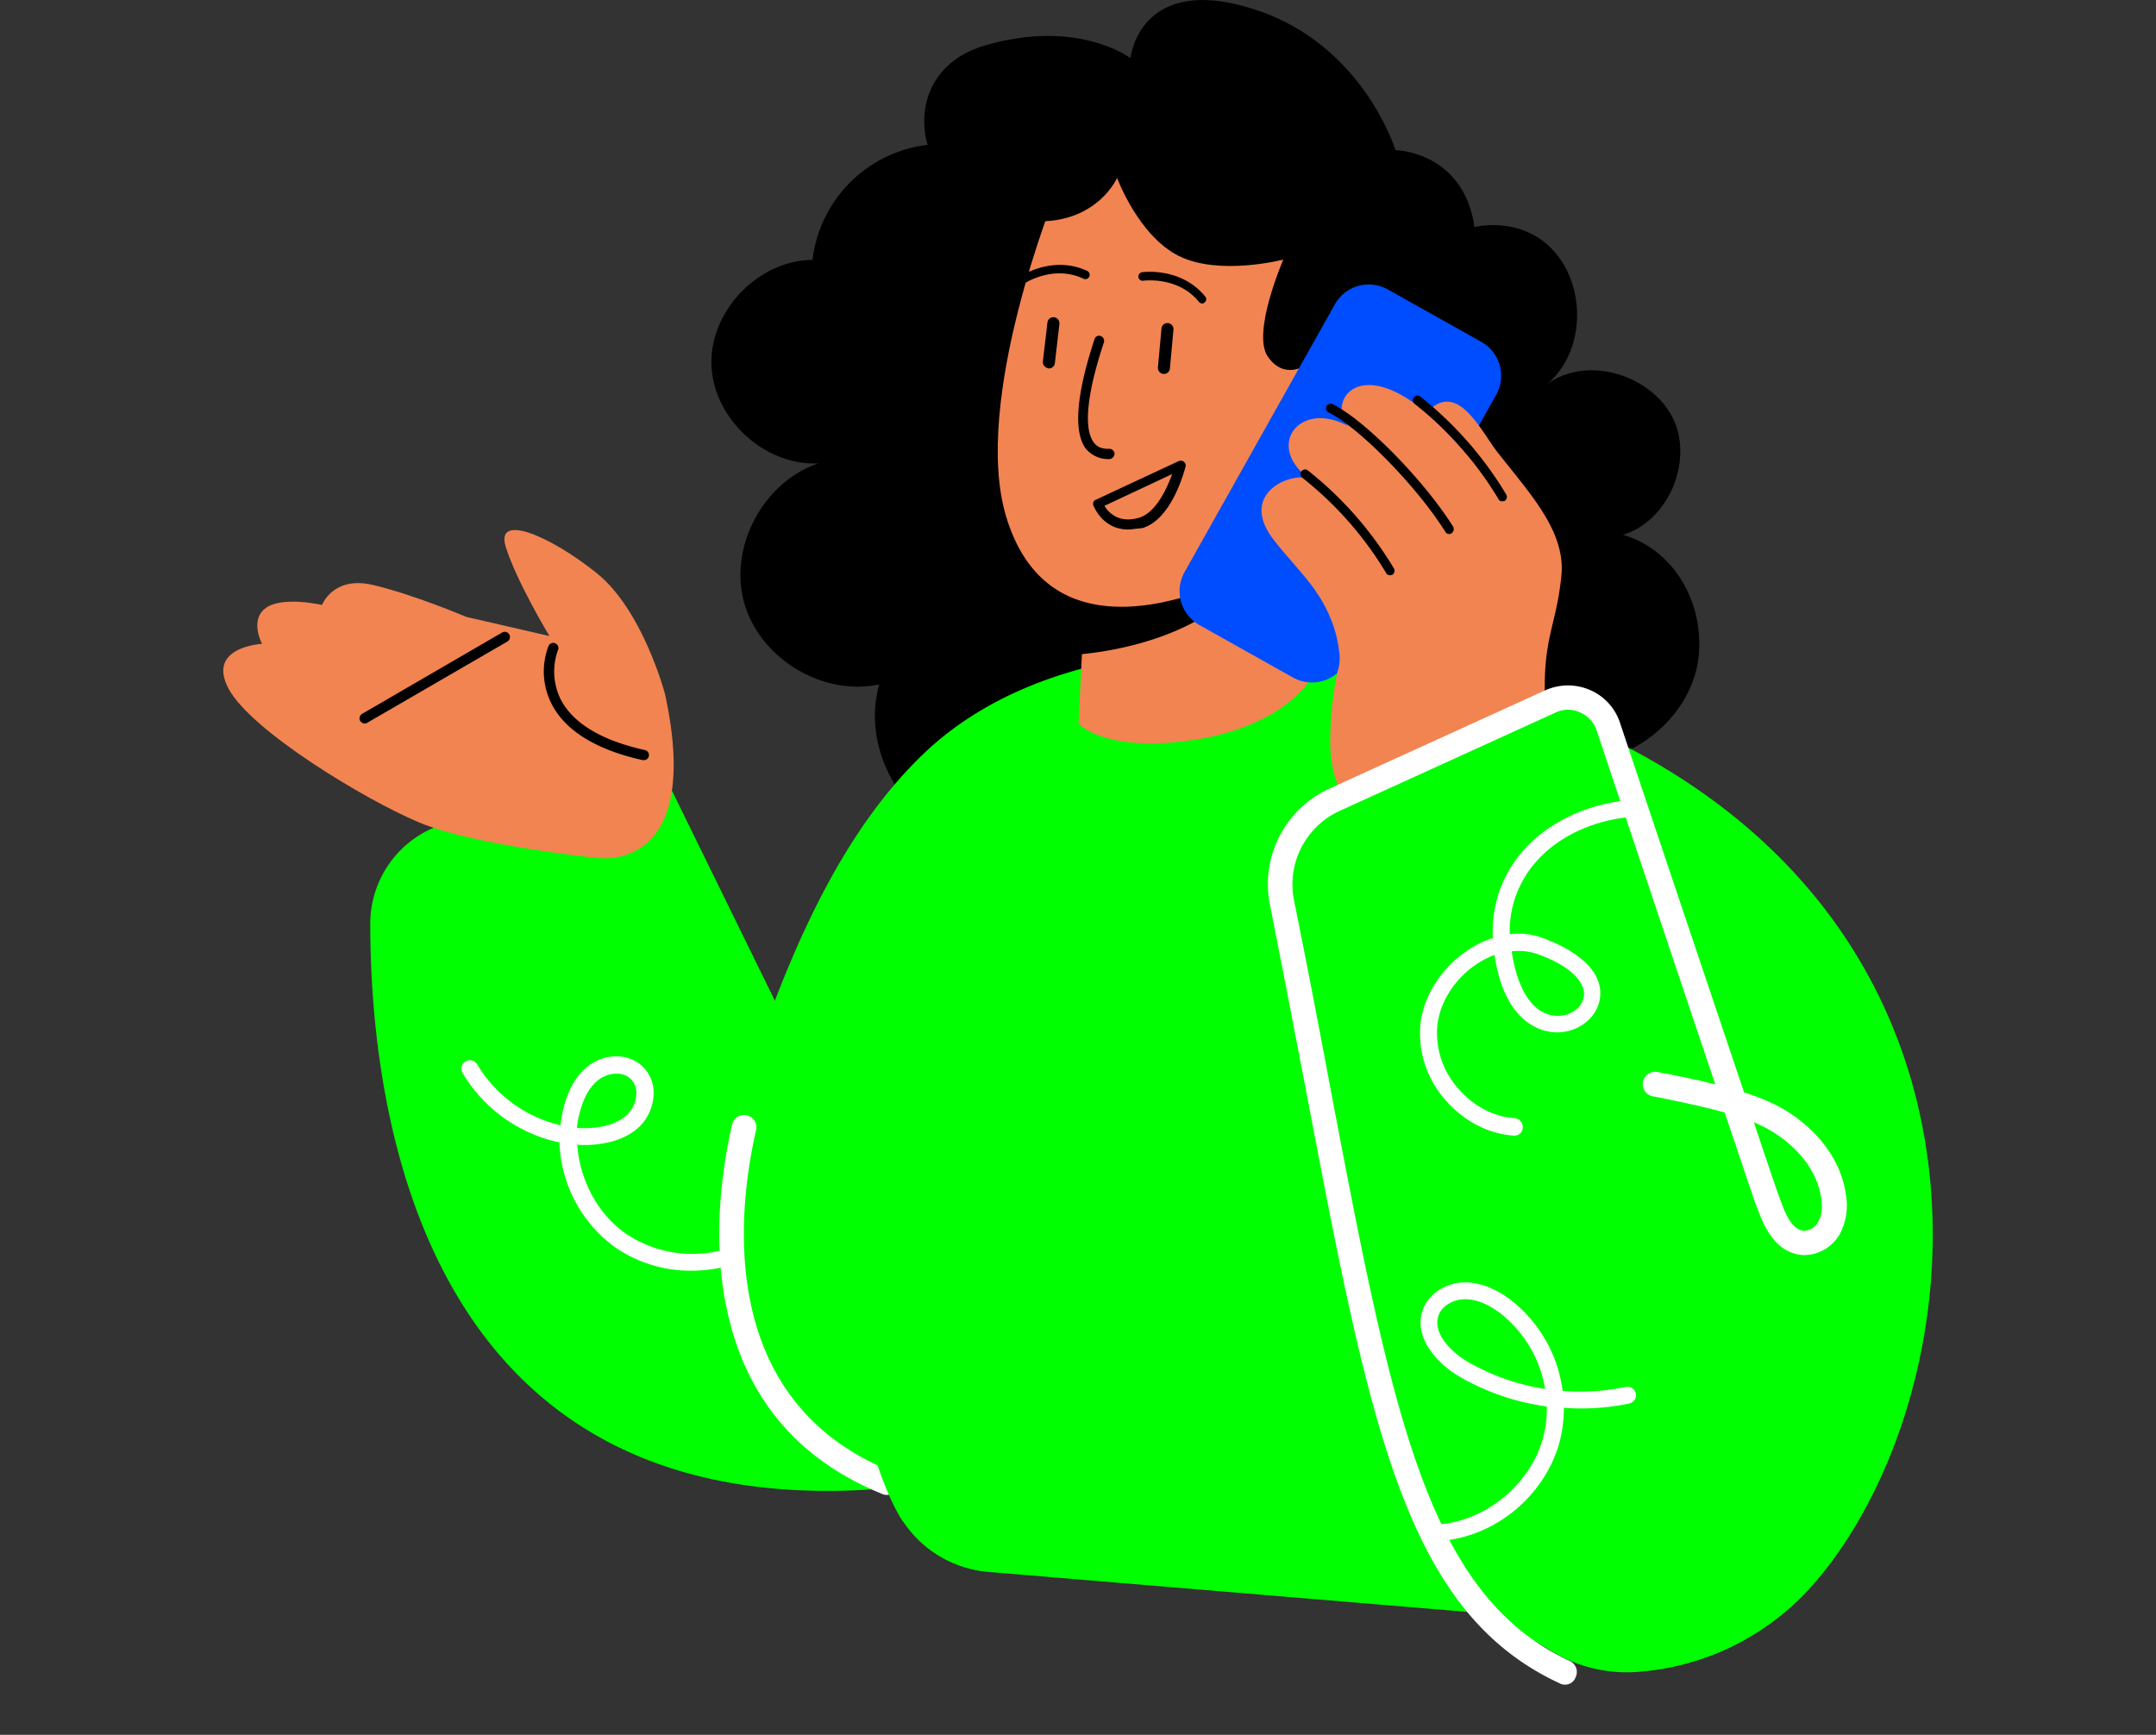
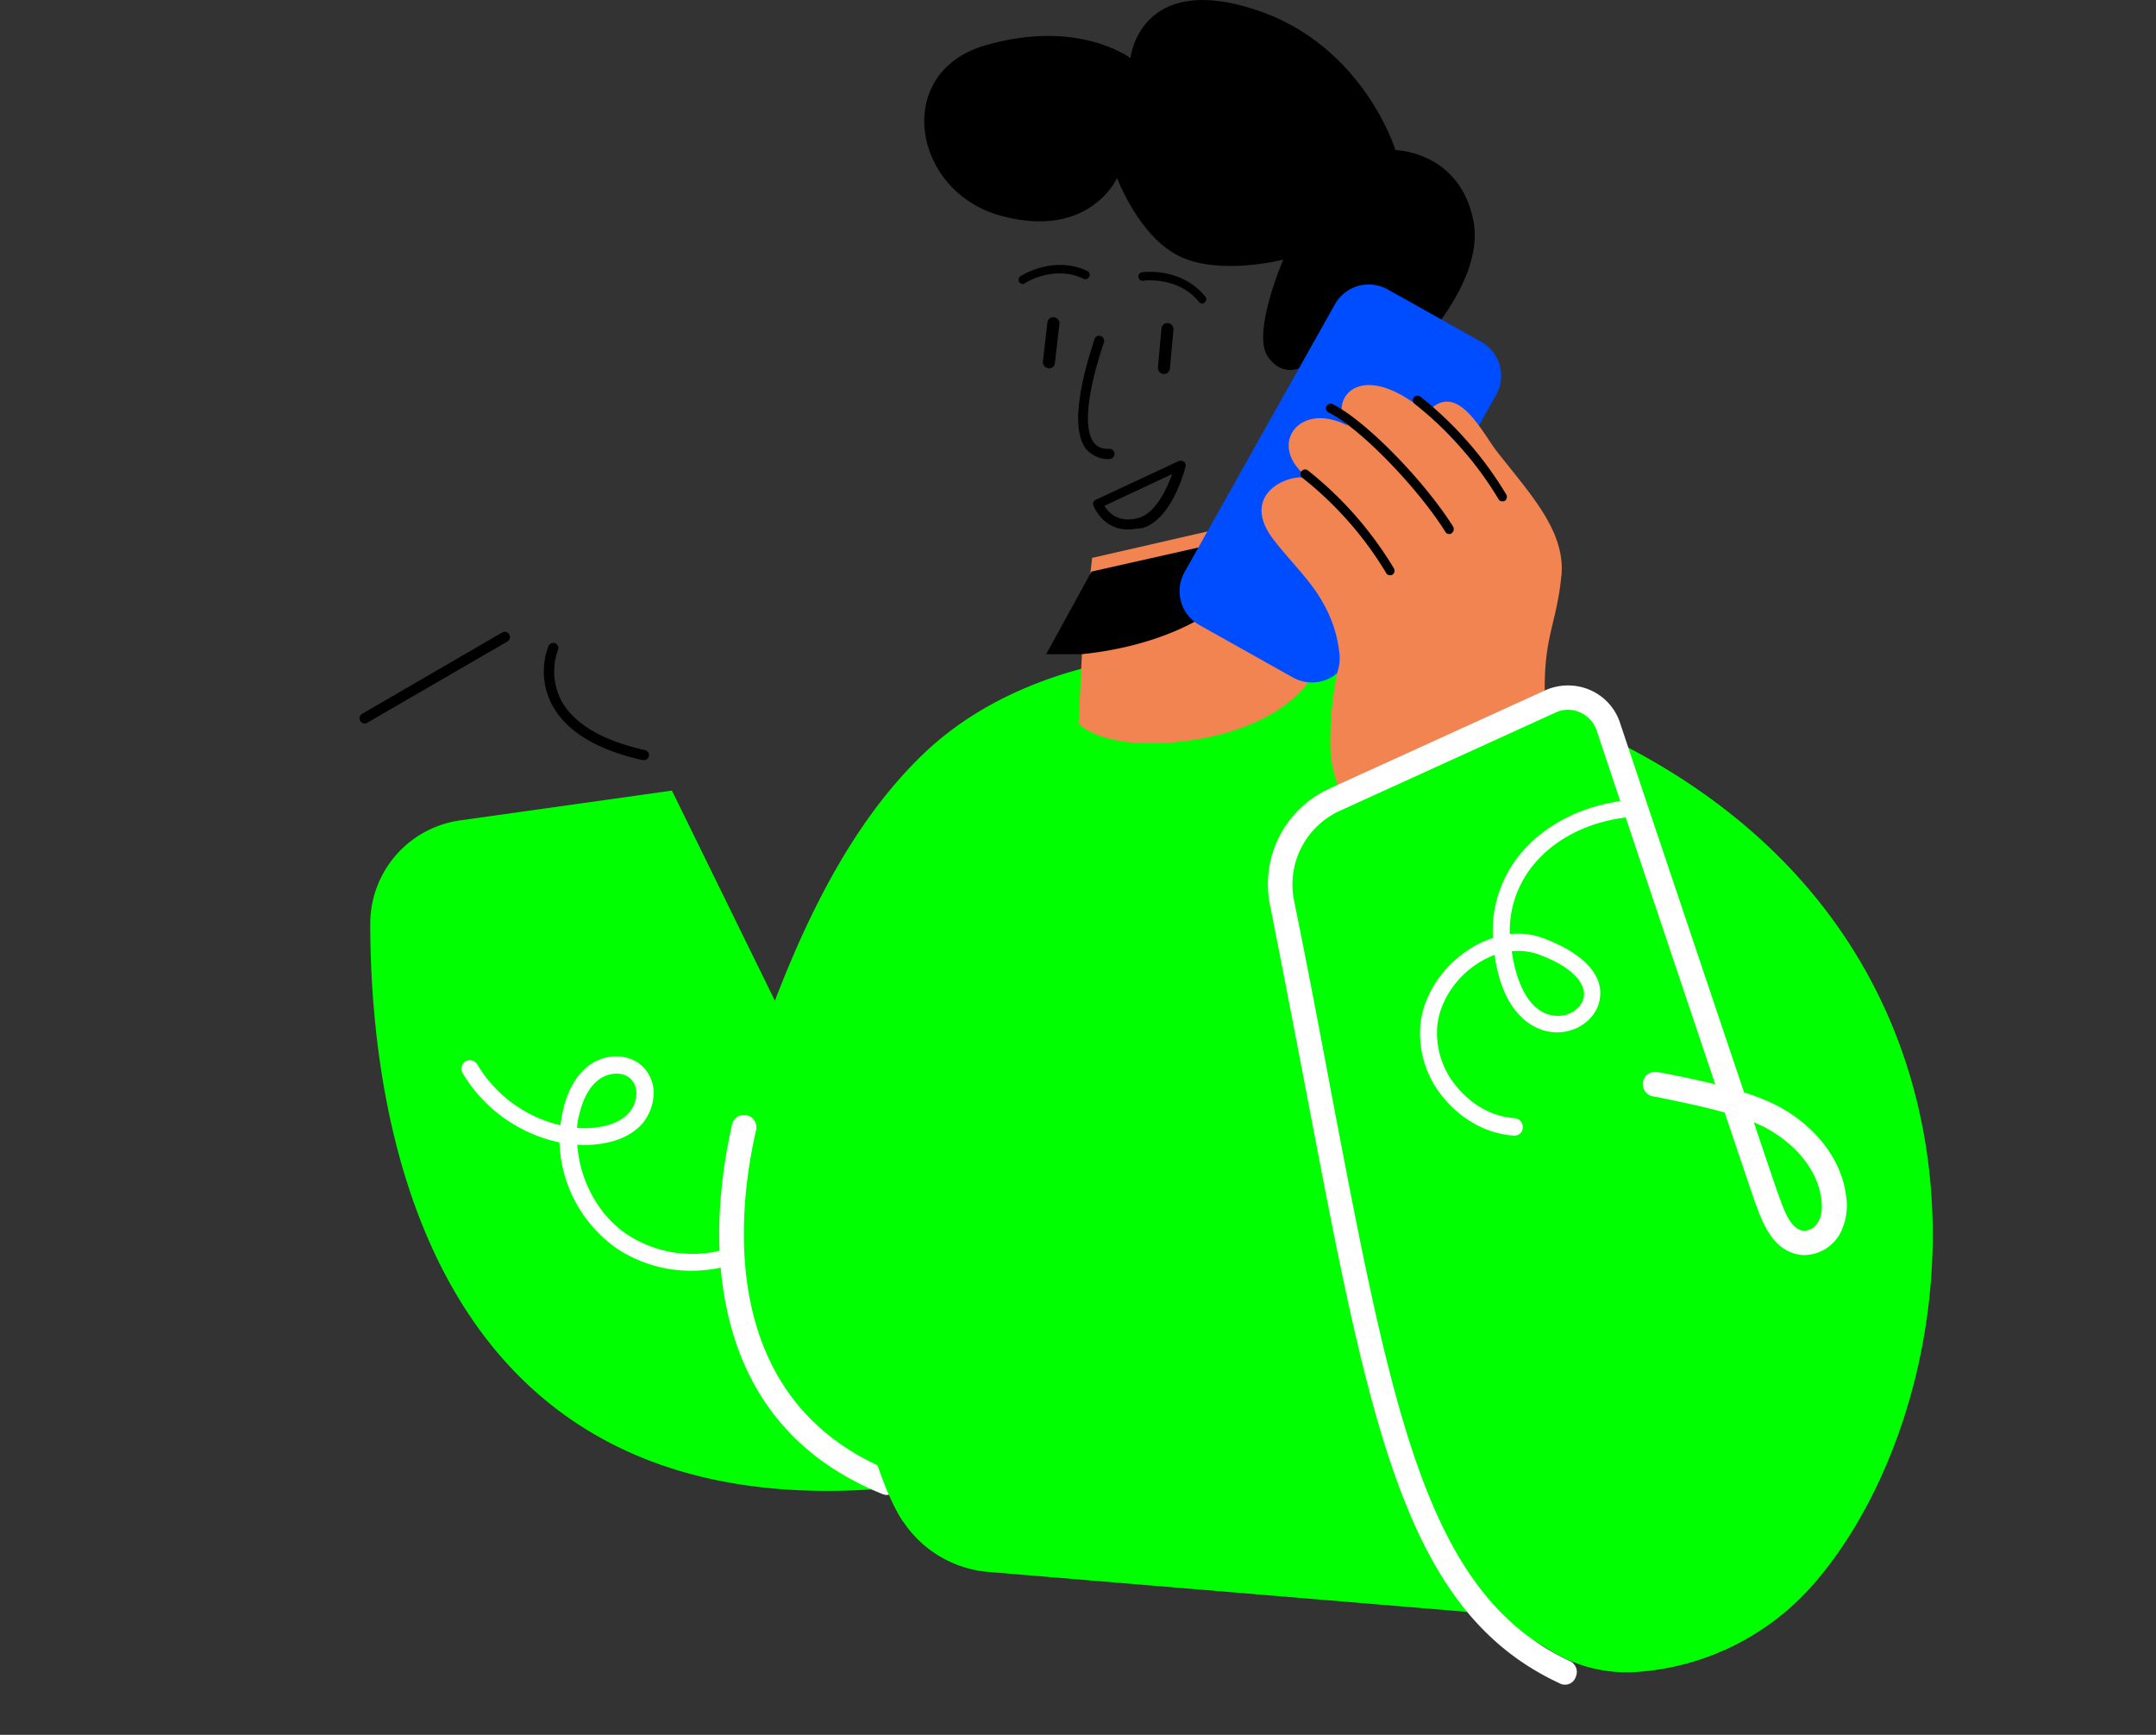
<svg xmlns="http://www.w3.org/2000/svg" viewBox="0 0 665.43 535.48">
  <rect x="0" y="0" width="665.43" height="535.48" fill="#333333" stroke="none" />
  <defs>
    <style>.cls-1{fill:lime;}.cls-2{fill:#f28452;}.cls-3{fill:#004cff;}.cls-4{fill:#fff;}.cls-5{fill:none;}</style>
  </defs>
  <g id="Layer_2" data-name="Layer 2">
    <g id="Layer_3" data-name="Layer 3">
      <path class="cls-1" d="M239.38,309.33l-32-65.3-65.4,9.2a32.19,32.19,0,0,0-27.7,31.8c0,59.6,16.9,191.9,168.8,173.4,63-7.7,29.6-49.6,29.6-49.6Z" />
-       <path class="cls-2" d="M205.28,214.33s-6.8-26-21.2-37.5-31.2-18.6-28-8.1,13.5,27.6,13.5,27.6l-25.6-5.9s-16.8-7.1-29-9.9-15.6,6.2-15.6,6.2-12.1-2.8-17.3.9-1.2,11.1-1.2,11.1-17.3.9-10.3,13.9,41.9,34.1,58.7,41.2,54.3,10.9,54.3,10.9S217.48,270.93,205.28,214.33Z" />
      <path d="M112.58,223.33a1.45,1.45,0,0,0,.7-.2l43.3-25.1a1.61,1.61,0,1,0-1.6-2.8l-43.2,25.1a1.61,1.61,0,0,0-.6,2.2A1.72,1.72,0,0,0,112.58,223.33Z" />
      <path d="M198.78,234.63a1.57,1.57,0,0,0,.3-3.1c-13.5-3-22.2-8.3-26-15.6a19.46,19.46,0,0,1-.9-15.2,1.59,1.59,0,1,0-2.9-1.3,22,22,0,0,0,1,17.9c4.2,8.2,13.7,14.1,28.1,17.3Z" />
-       <path d="M432.48,89.53c4.7-17,27.8-25.7,42.5-16s15.9,34.3,2.1,45.4c14.2-11.1,39-1,41.3,16.9s-13.8,35.5-30.4,28.4c21.4-3,37.8,15.5,36.4,37.1s-25.3,38.7-46.2,33.1c9-1,13.4,12.7,8,20s-15.2,9.4-24.1,10.9c-15.5,2.7-31,5.3-46.5,8-16,2.8-32.9,5.5-48.2-.1s-27.7-22.5-22.4-37.9c-6.8,18.6-29.6,29.7-48.4,23.5s-30.7-28.5-25.2-47.6c-17.5,3.8-36.9-8-41.7-25.2s5.9-37.3,22.9-43c-16.7.8-32.5-13.9-33-30.5s14.5-32.2,31.2-32.3a40.57,40.57,0,0,1,61.7-29.7" />
      <path class="cls-1" d="M437.18,207.13c-52.2-12.1-115.4-9.6-152.1,25.5-30.9,29.6-52.4,81.2-72.7,167.4-3.1,13,64.5,11.6,61.3,57.6h0a35.08,35.08,0,0,0,31.7,27.6l149.8,12.5c6,.7,19.3,9.4,24.5,12.4h0a44.33,44.33,0,0,0,24.6,6,79.64,79.64,0,0,0,55.5-27.2C616.38,423.83,629.28,251.83,437.18,207.13Z" />
      <path d="M406.38,142.63a1.61,1.61,0,0,0,1.3-.6l16.8-19a1.84,1.84,0,0,0-2.8-2.4l-16.8,19a1.78,1.78,0,0,0,.2,2.6A2.2,2.2,0,0,0,406.38,142.63Z" />
      <path d="M424.68,137.13a1.83,1.83,0,0,0,1.8-1.6,1.9,1.9,0,0,0-1.6-2.1l-12.1-1.4a1.84,1.84,0,0,0-2.1,1.6,1.9,1.9,0,0,0,1.6,2.1l12.1,1.4Z" />
      <path class="cls-2" d="M403.18,157l.5,53.7s-9.6,15.5-41,18.4c-23.4,2.1-29.8-5.8-29.8-5.8l1.2-24.5,3-26.6,56.7-13Z" />
-       <path d="M392.88,163.83a17.18,17.18,0,0,1-1.5,5c-11.8,25.9-44.3,31.8-57.6,33.1h-10.9l14-25.5Z" />
-       <path class="cls-2" d="M326.08,59s-26.4,64.8-15.5,100.6,43.7,29.3,63.1,21.9,28.3-19.7,28.3-19.7,18.5,5.8,30.4-11.6,3.8-36.8-6.8-41-22.9,3.6-22.9,3.6l9.3-18.9C412.08,93.93,368.68.23,326.08,59Z" />
+       <path d="M392.88,163.83a17.18,17.18,0,0,1-1.5,5c-11.8,25.9-44.3,31.8-57.6,33.1h-10.9l14-25.5" />
      <path d="M402.78,112.83s-6.5,4.5-11.5-2.8,4.8-29.9,4.8-29.9-19.7,5.1-32.2-1.1-19.1-24.1-19.1-24.1S336.38,74,309,66.63s-33.7-44.2-5-52.6,44.9,3.9,44.9,3.9,2.8-26.9,39-14.8c33,11,42.8,43.2,42.8,43.2s19.6.3,24,21.5-23.1,45.8-23.1,45.8S417.28,105.73,402.78,112.83Z" />
      <path d="M359.28,115.43a1.84,1.84,0,0,0,1.8-1.7l1.1-12a1.88,1.88,0,0,0-1.7-2,1.82,1.82,0,0,0-2,1.7l-1.1,12a1.88,1.88,0,0,0,1.7,2Z" />
      <path d="M323.78,113.73a1.84,1.84,0,0,0,1.8-1.7l1.4-12a1.9,1.9,0,0,0-1.6-2.1,1.84,1.84,0,0,0-2.1,1.6l-1.4,12a1.9,1.9,0,0,0,1.6,2.1A.37.37,0,0,0,323.78,113.73Z" />
      <path d="M335,138.33c-3.7-5.3-2.8-16.6,2.8-33.6a1.43,1.43,0,0,1,1.9-1,1.57,1.57,0,0,1,1,2c-5.2,15.6-6.3,26.4-3.2,30.7,1,1.5,2.6,2.2,4.9,2.1A1.63,1.63,0,0,1,344,140a1.73,1.73,0,0,1-1.5,1.7A9,9,0,0,1,335,138.33Z" />
      <path d="M348.68,163.43c-8.4.3-11.2-7.4-11.2-7.4a1.33,1.33,0,0,1,.8-1.8l25.5-11.9a1.54,1.54,0,0,1,1.6.2,1.38,1.38,0,0,1,.5,1.6c-.2.7-4.1,16.3-13.4,18.9C351,163.13,349.78,163.33,348.68,163.43Zm-7.8-7.3c1.2,2,4.3,5.5,10.6,3.7,5-1.4,8.5-8.5,10.3-13.5Z" />
      <path d="M370.88,93.63a1.23,1.23,0,0,1-.8-.4c-6.4-8-17-6.6-17.1-6.6a1.32,1.32,0,1,1-.4-2.6c.5-.1,12.1-1.5,19.4,7.5a1.2,1.2,0,0,1-.2,1.8A.76.76,0,0,1,370.88,93.63Z" />
      <path d="M315.48,87.63a1.62,1.62,0,0,1-.9-.5,1.38,1.38,0,0,1,.3-1.8c.4-.3,10.2-6.6,20.7-1.7a1.34,1.34,0,1,1-1.2,2.4c-9.2-4.4-18.2,1.4-18.2,1.5S315.88,87.73,315.48,87.63Z" />
      <path class="cls-3" d="M399.08,209.13l-28.9-16.2a12,12,0,0,1-4.6-16.3L412,93.93a12,12,0,0,1,16.3-4.6l28.9,16.2a12,12,0,0,1,4.6,16.3l-46.4,82.7A12,12,0,0,1,399.08,209.13Z" />
      <path class="cls-2" d="M432.28,259.43c-6.4,3.2-21.7-10.4-21.7-29.9a104.67,104.67,0,0,1,2.2-22.1,13.55,13.55,0,0,0,.6-6c-.3-1.5-.7-10.6-9-21.3-3.2-4.2-8.9-10.2-12-14.5-9.9-14.1,7.3-20.3,12-17.7-14.1-9.9-3.6-24.6,11.6-16.5-5.8-6.8,1.9-20,20.2-7.2,10.2,7.1,17.1,17.8,26.1,26.1L441,126.73c9.1-9.1,16.3,6.7,21.3,13,10.3,13.1,21,24.5,19.6,38.1s-4.7,17.8-5.1,31.6a106.29,106.29,0,0,0,8.5,44.5" />
      <path d="M429,177.53a1.21,1.21,0,0,1-1.2-.7,108.76,108.76,0,0,0-25.9-29.4,1.42,1.42,0,0,1,1.8-2.2,111.87,111.87,0,0,1,26.5,30.2,1.46,1.46,0,0,1-.5,2A1.7,1.7,0,0,1,429,177.53Z" />
      <path d="M463.68,154.73a1.21,1.21,0,0,1-1.2-.7,108.76,108.76,0,0,0-25.9-29.4,1.42,1.42,0,1,1,1.8-2.2,111.87,111.87,0,0,1,26.5,30.2,1.46,1.46,0,0,1-.5,2A1.7,1.7,0,0,1,463.68,154.73Z" />
      <path d="M447.28,164.83a1.31,1.31,0,0,1-1.2-.7c-8.8-14-26.6-32.2-36-36.8a1.43,1.43,0,0,1,1.2-2.6c9.9,4.9,28,23.2,37.2,37.8a1.55,1.55,0,0,1-.4,2A.91.91,0,0,1,447.28,164.83Z" />
      <path class="cls-4" d="M213.38,392.23a41.14,41.14,0,0,1-23.2-7,41.57,41.57,0,0,1-17.5-32.6,45.92,45.92,0,0,1-29.9-21.4,2.62,2.62,0,1,1,4.5-2.7,40.77,40.77,0,0,0,25.7,18.8,45.43,45.43,0,0,1,.9-5.1c1.5-6.1,4.2-10.7,8.1-13.5,5.3-3.8,12.4-3.5,16.5.6a11.38,11.38,0,0,1,3.2,9.2,14.82,14.82,0,0,1-3.9,8.8c-3.7,3.8-9.2,5.8-16.4,6.1-1.1,0-2.1,0-3.2-.1.7,10.8,6.3,21.5,15.2,27.6a36.8,36.8,0,0,0,32,4.2,2.59,2.59,0,0,1,1.7,4.9A43.6,43.6,0,0,1,213.38,392.23Zm-35.3-44.1c1,.1,2,.1,3,.1,5.8-.2,10.1-1.7,12.8-4.5a9.33,9.33,0,0,0,2.5-5.6,6.32,6.32,0,0,0-1.6-5c-2.6-2.6-7-2-9.8,0s-4.9,5.6-6.1,10.5A22.31,22.31,0,0,0,178.08,348.13Z" />
      <path class="cls-1" d="M393.28,252.73l92.1-39.7s146.4,188,72.3,271.1-122.5-29.4-122.5-29.4l-60.3-184.9Z" />
      <path class="cls-4" d="M483,520a3.17,3.17,0,0,1-1.6-.4c-47.7-22.1-58.5-79-78.2-182.4-3.5-18.2-7.1-37-11.2-57.7a32.39,32.39,0,0,1,18.8-36.3l66.3-30.2a17.18,17.18,0,0,1,13.7,0,16.7,16.7,0,0,1,9.2,10.1c10,30,27.2,81.1,38.3,114.1a62.87,62.87,0,0,1,11,4.5c11.4,6.3,19,16.4,20.4,27a18.75,18.75,0,0,1-1.7,11.9,12.81,12.81,0,0,1-11.6,6.8h-.1c-8.9-.8-12.2-9.8-14.2-15.2l-.4-1c-.3-.8-4-11.8-9.4-27.8-6.8-1.9-14.2-3.4-20-4.6l-2.2-.4a3.82,3.82,0,0,1,1.5-7.5l2.2.4c4.5.9,10,2,15.6,3.4-11.3-33.5-27.5-81.9-36.6-109.2a9.4,9.4,0,0,0-5.1-5.6,8.94,8.94,0,0,0-7.5,0l-66.3,30.2a25,25,0,0,0-14.5,27.9c4.2,20.7,7.8,39.6,11.2,57.8,19.2,100.9,29.8,156.4,73.9,176.9a3.72,3.72,0,0,1,1.8,5A3.42,3.42,0,0,1,483,520Zm73.8-140.1a5.13,5.13,0,0,0,4.4-2.8c1.3-2.3,1.2-5.2.9-7.2-1.1-8.3-7.3-16.3-16.6-21.5-1.2-.7-2.7-1.3-4.2-2,4.3,12.8,7.2,21.4,7.5,22.1l.4,1.1C551.08,375,553.08,379.53,556.78,379.93Z" />
-       <path class="cls-4" d="M444.28,475.73a2.54,2.54,0,0,1-2.6-2.4,2.66,2.66,0,0,1,2.4-2.8c14.4-1.1,27.9-12.1,32-26.1a32.39,32.39,0,0,0,1.3-10.3,73.19,73.19,0,0,1-26.2-8.8c-8.3-4.6-15.5-13.4-11.7-21.9,2.2-4.7,7.4-7.7,13.1-7.6,4.4.1,8.9,1.9,13.4,5.2a42.19,42.19,0,0,1,16.3,28.3,70.19,70.19,0,0,0,19.4-1.2,2.61,2.61,0,1,1,1.1,5.1,71.44,71.44,0,0,1-20.1,1.3,42.56,42.56,0,0,1-1.5,11.2c-4.8,16.3-19.8,28.6-36.6,29.9C444.38,475.73,444.38,475.73,444.28,475.73Zm7.9-74.7c-3.5,0-6.8,1.9-8,4.5-2.6,5.9,4.2,12.3,9.5,15.2a69.5,69.5,0,0,0,23.2,8,37.38,37.38,0,0,0-14-23.5c-3.6-2.7-7.1-4.1-10.4-4.2Z" />
      <path class="cls-4" d="M467.48,350.53h-.2c-8.1-.5-15.9-4.7-21.6-11.5a30.87,30.87,0,0,1-7.2-23.6c1.2-8.9,7.2-17.7,15.6-22.8a28.69,28.69,0,0,1,6.7-3.1,37.25,37.25,0,0,1,9.2-26.8c8-9.2,20.6-15,34.5-15.9a2.61,2.61,0,1,1,.4,5.2c-12.5.8-23.8,5.9-30.9,14.1a32.16,32.16,0,0,0-8,22.2,22,22,0,0,1,9.9,1.1c4.8,1.7,20.1,8,17.8,19.4-1.2,5.9-7.3,10.2-14,9.8-3.7-.2-15.4-2.7-18.4-23.9a31.07,31.07,0,0,0-4.5,2.2c-7.1,4.3-12.1,11.6-13.1,19.1a25.62,25.62,0,0,0,6,19.5c4.7,5.7,11.2,9.2,17.8,9.6a2.75,2.75,0,0,1,2.5,2.8A2.5,2.5,0,0,1,467.48,350.53Zm-.9-56.9c1.4,9.8,5.5,19.4,13.6,19.9,4.1.3,7.9-2.2,8.6-5.6.8-3.8-2.6-9.3-14.4-13.5A18.59,18.59,0,0,0,466.58,293.63Z" />
      <path class="cls-4" d="M273.68,461.43a3.19,3.19,0,0,1-1.4-.3c-26.6-10.8-42.8-30.5-48.3-58.7-4.1-21-1.1-41.8,2-55.5a3.81,3.81,0,0,1,7.4,1.8c-5.6,24.3-12.8,83.4,41.7,105.4a3.79,3.79,0,0,1-1.4,7.3Z" />
      <path class="cls-1" d="M278.78,469.73s-5.8-7.8-10.8-27.2,25.7-11.8,25.7-11.8Z" />
      <rect class="cls-5" width="665.43" height="535.48" />
    </g>
  </g>
</svg>